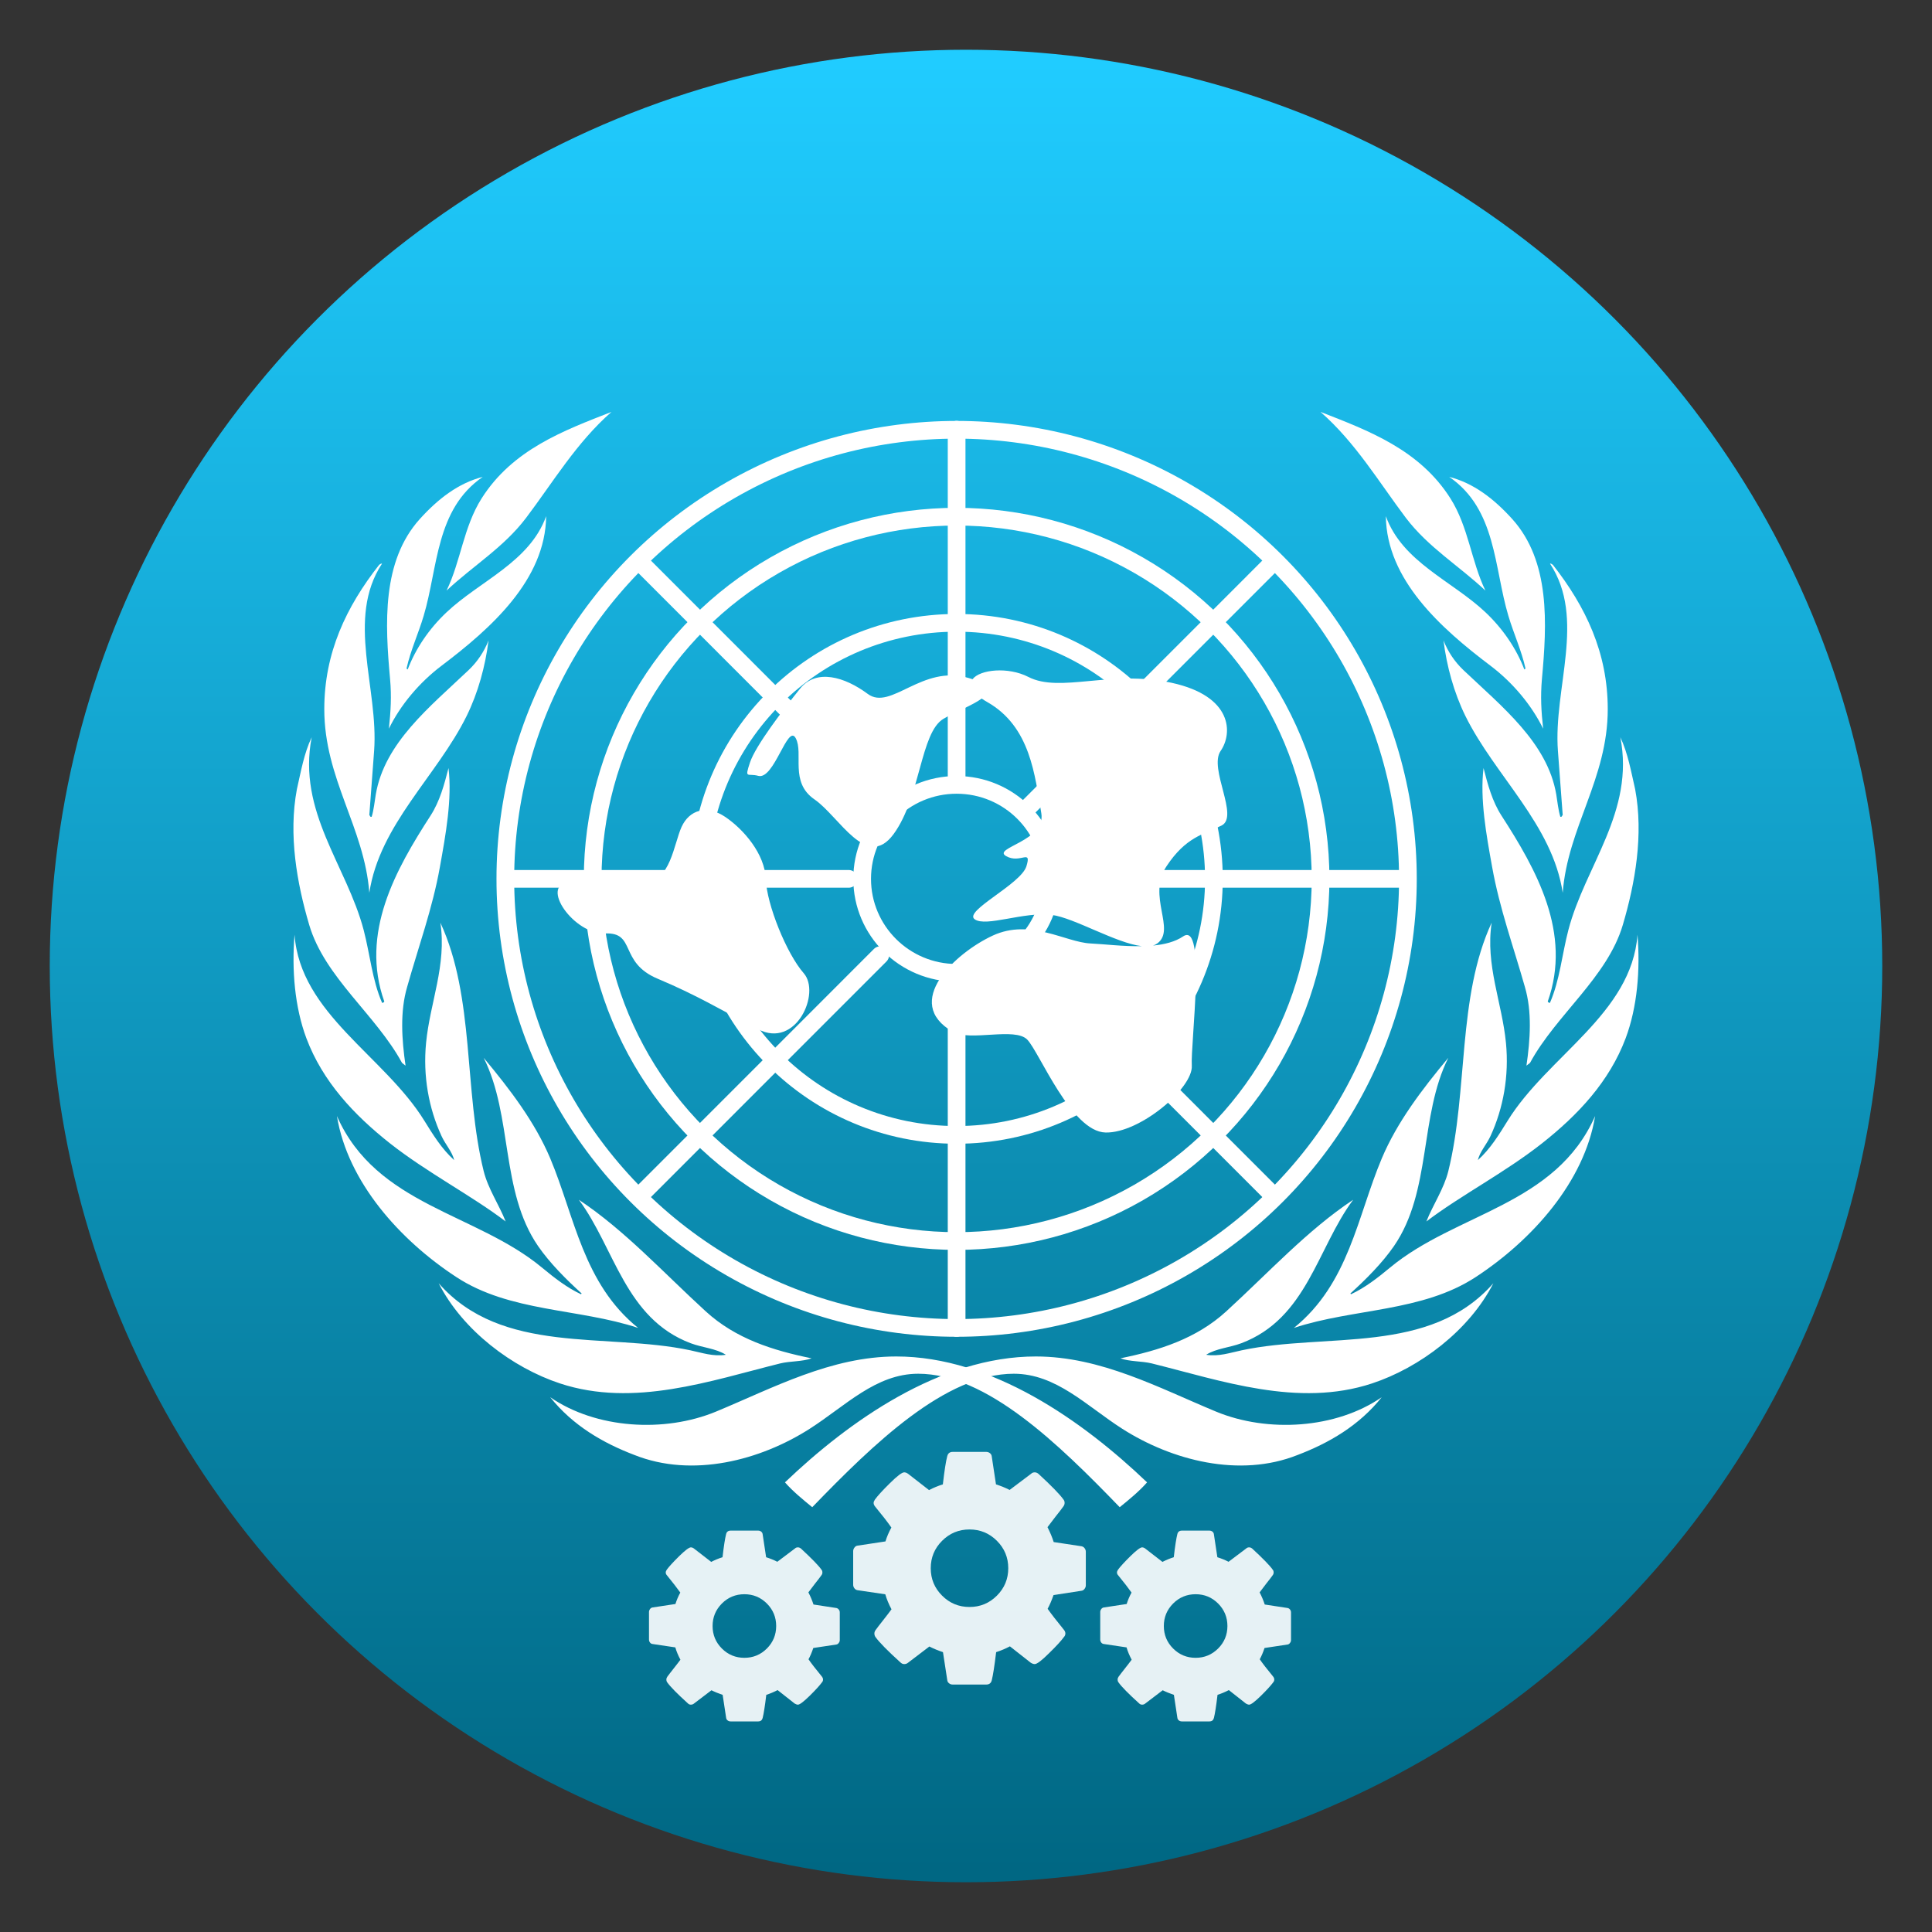
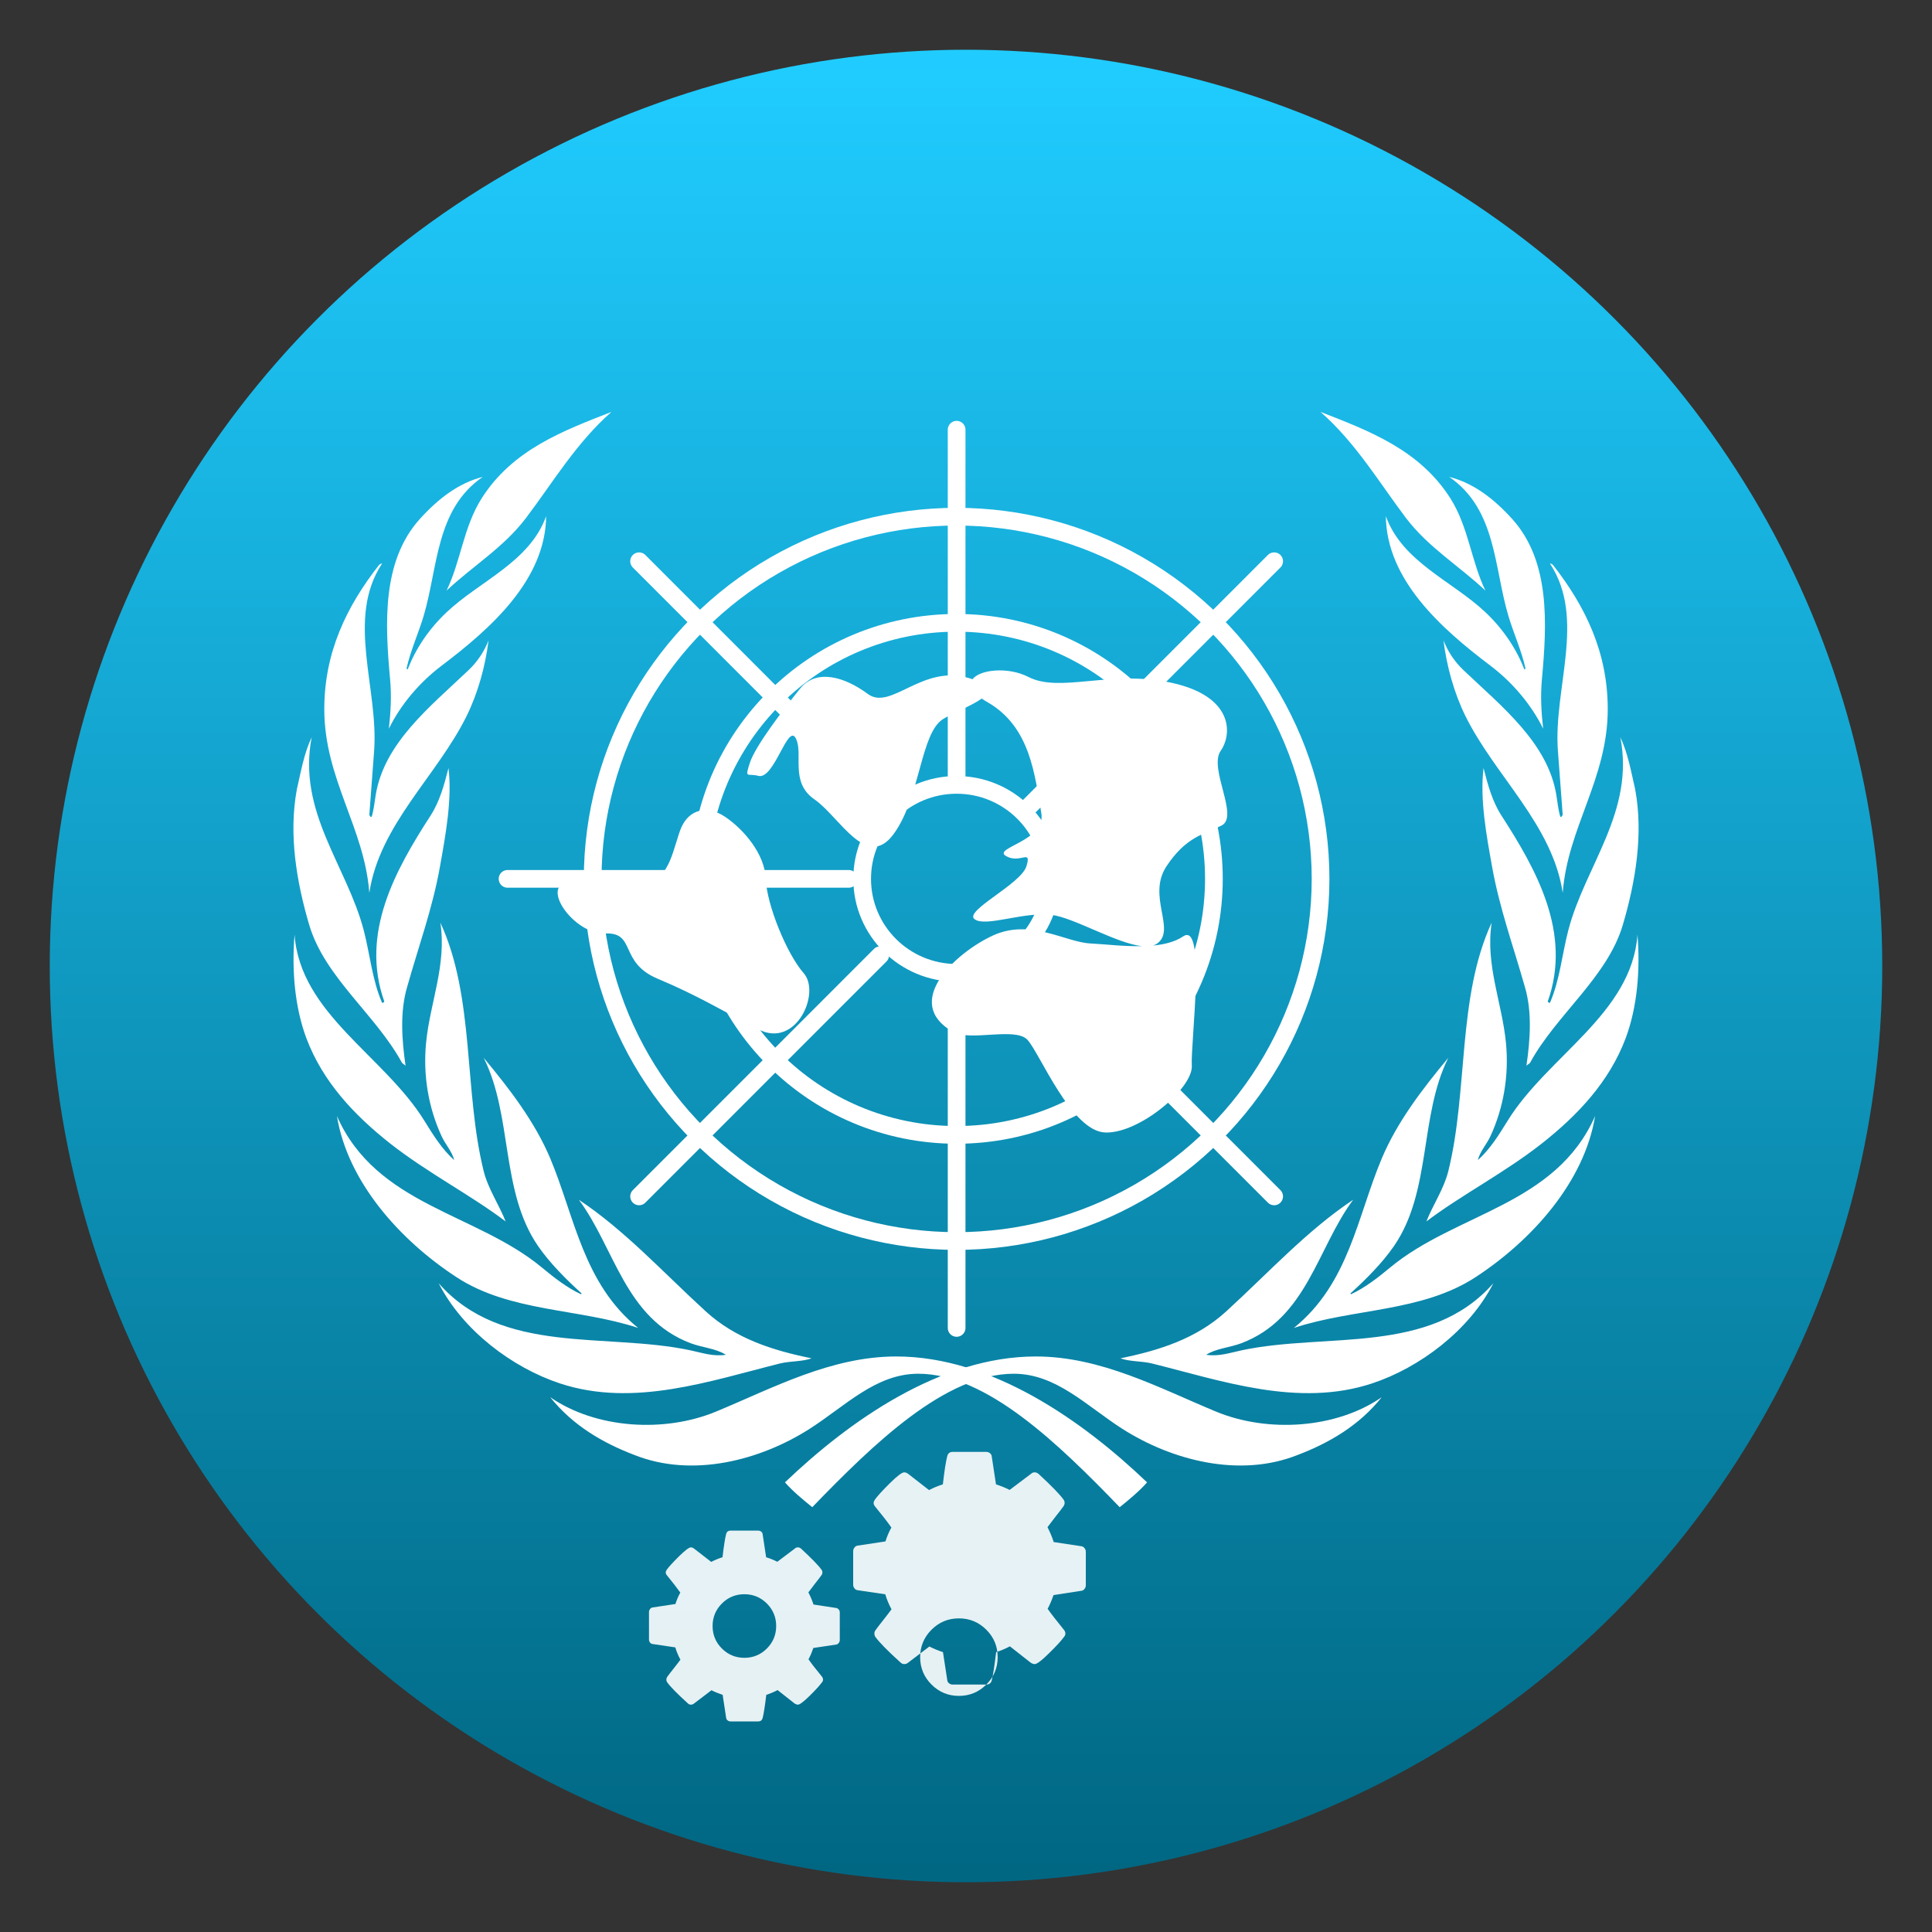
<svg xmlns="http://www.w3.org/2000/svg" clip-rule="evenodd" fill-rule="evenodd" stroke-linecap="round" stroke-linejoin="round" stroke-miterlimit="1.5" viewBox="0 0 48 48">
  <rect x="0" y="0" width="48" height="48" fill="#333333" stroke="none" />
  <linearGradient id="a" x2="1" gradientTransform="matrix(0 -45.528 45.528 0 80.273 46.764)" gradientUnits="userSpaceOnUse">
    <stop stop-color="#006783" offset="0" />
    <stop stop-color="#20ccff" offset="1" />
  </linearGradient>
  <circle cx="24" cy="24" r="22.764" fill="url(#a)" />
  <path transform="translate(.733)" d="m27.766 36.829c-.194.221-.444.426-.68.617-1.52-1.573-3.307-3.316-5.007-3.316-1.052 0-1.81.802-2.696 1.368-1.226.784-2.911 1.226-4.355.65-.775-.295-1.528-.729-2.091-1.435 1.137.785 2.838.889 4.121.357 1.417-.588 2.859-1.369 4.476-1.369 2.38 0 4.644 1.61 6.232 3.128zm-17.6-4.947c1.575 1.795 4.148 1.218 6.252 1.666.294.062.569.16.883.111-.25-.159-.582-.177-.872-.286-1.632-.615-1.887-2.363-2.78-3.565 1.141.759 2.086 1.797 3.154 2.774.742.679 1.668.97 2.628 1.165-.23.085-.532.066-.78.127-1.724.428-3.636 1.103-5.471.497-1.184-.391-2.416-1.316-3.014-2.489zm-2.528-4.154c.984 2.227 3.454 2.402 5.097 3.767.313.26.623.499.965.659l.019-.017c-.38-.344-.79-.753-1.084-1.179-.939-1.365-.626-3.23-1.351-4.677.658.789 1.275 1.6 1.655 2.502.608 1.45.816 3.106 2.182 4.209-1.479-.489-3.186-.391-4.517-1.264-1.402-.917-2.7-2.365-2.966-4zm-1.053-4.505c.142 1.963 2.23 3.01 3.226 4.623.213.344.432.7.74.977-.048-.208-.22-.392-.314-.598-.319-.692-.464-1.492-.384-2.316.097-1.001.515-1.932.355-2.986.858 1.853.58 4.169 1.076 6.173.111.443.38.83.546 1.251-.842-.642-1.948-1.212-2.874-1.941-.894-.706-1.671-1.534-2.076-2.609-.291-.776-.367-1.701-.295-2.574zm.058-3.614c.1-.437.177-.891.368-1.292-.361 1.85.87 3.188 1.291 4.788.158.604.212 1.244.457 1.807.023.012.042-.011.056-.029-.606-1.704.283-3.279 1.151-4.622.227-.353.338-.764.444-1.179.093.771-.071 1.663-.214 2.459-.183 1.026-.534 1.986-.812 2.974-.183.618-.135 1.315-.041 1.961l-.088-.069c-.646-1.192-1.919-2.123-2.305-3.426-.307-1.038-.52-2.24-.307-3.372zm.681-1.991c0-1.4.545-2.542 1.363-3.585.024-.012.041-.035.072-.031-.901 1.371-.082 3.1-.197 4.654l-.119 1.593c.017.012.017.06.059.042.054-.179.07-.367.101-.551.217-1.285 1.346-2.18 2.303-3.088.226-.214.392-.468.499-.741-.08.641-.259 1.297-.545 1.879-.738 1.491-2.161 2.696-2.417 4.391-.124-1.625-1.119-2.833-1.119-4.563zm2.373-4.723c.454-.502.96-.893 1.564-1.047-1.173.806-1.109 2.248-1.468 3.452-.131.441-.324.854-.426 1.31l.029.023c.195-.513.529-1.01.966-1.421.825-.779 2.066-1.249 2.474-2.388-.018 1.582-1.367 2.785-2.599 3.716-.553.418-1.023.978-1.308 1.564.046-.436.068-.8.03-1.226-.126-1.383-.209-2.932.738-3.983zm4.762-2.661c-.871.764-1.452 1.747-2.121 2.632-.556.735-1.318 1.19-1.976 1.807.355-.735.42-1.577.87-2.289.77-1.216 2.041-1.687 3.227-2.15z" fill="#fff" fill-rule="nonzero" />
  <path transform="translate(.733)" d="m18.769 36.829c.194.221.444.426.678.617 1.522-1.573 3.309-3.316 5.008-3.316 1.052 0 1.81.802 2.695 1.368 1.228.784 2.913 1.226 4.357.65.775-.295 1.527-.729 2.089-1.435-1.135.785-2.836.889-4.119.357-1.417-.588-2.861-1.369-4.476-1.369-2.38 0-4.644 1.61-6.232 3.128zm17.6-4.947c-1.577 1.795-4.148 1.218-6.252 1.666-.294.062-.569.16-.883.111.25-.159.582-.177.871-.286 1.633-.615 1.887-2.363 2.781-3.565-1.141.759-2.087 1.797-3.155 2.774-.742.679-1.669.97-2.627 1.165.229.085.532.066.779.127 1.725.428 3.637 1.103 5.471.497 1.185-.391 2.417-1.316 3.015-2.489zm2.528-4.154c-.984 2.227-3.455 2.402-5.097 3.767-.313.26-.623.499-.966.659l-.018-.017c.38-.344.79-.753 1.084-1.179.939-1.365.626-3.23 1.35-4.677-.657.789-1.274 1.6-1.654 2.502-.61 1.45-.816 3.106-2.183 4.209 1.48-.489 3.185-.391 4.518-1.264 1.401-.917 2.699-2.365 2.966-4zm1.053-4.505c-.143 1.963-2.23 3.01-3.227 4.623-.213.344-.431.7-.739.977.048-.208.219-.392.314-.598.319-.692.464-1.492.384-2.316-.097-1.001-.515-1.932-.355-2.986-.858 1.853-.581 4.169-1.077 6.173-.11.443-.379.83-.545 1.251.842-.642 1.948-1.212 2.873-1.941.895-.706 1.672-1.534 2.077-2.609.291-.776.366-1.701.295-2.574zm-.058-3.614c-.101-.437-.178-.891-.368-1.292.361 1.85-.872 3.188-1.291 4.788-.158.604-.212 1.244-.457 1.807-.023.012-.042-.011-.056-.029.606-1.704-.284-3.279-1.151-4.622-.227-.353-.338-.764-.444-1.179-.093.771.07 1.663.214 2.459.183 1.026.532 1.986.812 2.974.183.618.135 1.315.04 1.961l.089-.069c.646-1.192 1.919-2.123 2.305-3.426.307-1.038.519-2.24.307-3.372zm-.681-1.991c0-1.4-.546-2.542-1.363-3.585-.024-.012-.041-.035-.072-.031.901 1.371.08 3.1.197 4.654l.119 1.593c-.019.012-.019.06-.06.042-.053-.179-.069-.367-.1-.551-.217-1.285-1.346-2.18-2.303-3.088-.226-.214-.392-.468-.499-.741.08.641.259 1.297.545 1.879.738 1.491 2.161 2.696 2.417 4.391.124-1.625 1.119-2.833 1.119-4.563zm-2.373-4.723c-.454-.502-.961-.893-1.566-1.047 1.174.806 1.11 2.248 1.47 3.452.131.441.324.854.426 1.31l-.029.023c-.195-.513-.531-1.01-.966-1.421-.825-.779-2.066-1.249-2.475-2.388.019 1.582 1.368 2.785 2.6 3.716.553.418 1.021.978 1.308 1.564-.048-.436-.068-.8-.031-1.226.127-1.383.21-2.932-.737-3.983zm-4.763-2.661c.872.764 1.453 1.747 2.12 2.632.558.735 1.32 1.19 1.976 1.807-.353-.735-.419-1.577-.868-2.289-.77-1.216-2.042-1.687-3.228-2.15z" fill="#fff" fill-rule="nonzero" />
  <path transform="translate(.733)" d="m23.43 16.875c.18-.242.884-.315 1.386-.057.793.409 2.05-.186 3.565.147 1.515.332 1.515 1.256 1.212 1.692-.302.437.469 1.633.022 1.854-.448.222-.883.278-1.369 1.015-.486.738.246 1.57-.227 1.914-.031.023-.066.039-.105.052.285-.027.549-.093.749-.228.579-.387.181 2.66.214 3.212.035.555-1.29 1.682-2.143 1.661-.854-.021-1.64-1.992-1.945-2.308-.306-.316-1.419.051-1.844-.191-1.28-.729.061-1.968.992-2.396.932-.428 1.803.169 2.423.198.338.016.815.077 1.275.067-.636-.072-1.681-.704-2.235-.776-.691-.089-1.636.31-1.918.108-.282-.204 1.149-.869 1.286-1.317.136-.448-.154-.051-.506-.253-.351-.204.994-.371.876-1.065-.16-.934-.266-2.149-1.343-2.762-.051-.029-.098-.058-.138-.086-.229.168-.665.335-.949.502-.576.339-.57 1.952-1.24 2.865-.671.915-1.343-.433-1.967-.863-.624-.429-.263-1.14-.464-1.519-.201-.376-.536 1.042-.931.935-.265-.073-.345.09-.207-.329.137-.419.841-1.336 1.246-1.838.404-.503 1.11-.293 1.682.132.573.425 1.348-.737 2.499-.398.037.01.072.022.104.032zm-8.134 5.011c.62.043.713-.923.905-1.343.192-.419.623-.557 1.083-.248.458.309.986.919 1.009 1.546.022.628.515 1.852.943 2.339.427.488-.189 1.888-1.136 1.39-.949-.496-1.528-.848-2.494-1.254-.968-.406-.53-1.158-1.302-1.124-.773.034-1.642-1.203-.902-1.277.739-.074 1.274-.074 1.894-.029z" fill="#fff" />
  <path transform="translate(.733)" d="m18.104 42.768h-.685c-.029 0-.054-.008-.076-.026-.022-.017-.033-.039-.036-.067l-.086-.567c-.1-.034-.194-.071-.278-.114l-.435.331c-.02.017-.047.027-.077.027-.029 0-.055-.011-.077-.035-.259-.234-.429-.407-.509-.518-.015-.02-.022-.043-.022-.071 0-.025.008-.048.024-.071.031-.042.083-.111.158-.205.074-.093.129-.166.167-.217-.055-.103-.098-.205-.127-.306l-.564-.084c-.028-.003-.05-.016-.066-.038s-.024-.046-.024-.073v-.685c0-.025.008-.048.024-.071.016-.022.037-.035.059-.04l.574-.087c.029-.094.069-.189.121-.284-.083-.116-.194-.259-.33-.426-.022-.023-.032-.048-.032-.073 0-.021.01-.045.027-.071.054-.074.156-.185.304-.332.15-.147.248-.221.293-.221.026 0 .054.01.08.031l.426.33c.09-.047.184-.086.281-.116.032-.281.063-.472.089-.575.014-.057.052-.086.112-.086h.685c.028 0 .054.009.076.026.02.018.033.039.035.066l.086.569c.101.032.193.069.278.113l.438-.33c.018-.019.043-.028.074-.028.027 0 .052.01.077.031.266.246.436.42.509.525.015.016.022.039.022.068 0 .025-.007.048-.025.07-.03.044-.083.112-.157.205-.074.095-.129.168-.166.219.053.103.095.203.127.302l.564.086c.026.004.048.018.064.039.018.022.025.045.025.073v.685c0 .024-.007.048-.025.07-.016.024-.036.037-.061.041l-.572.086c-.037.112-.078.205-.119.281.071.103.182.246.33.426.021.025.031.051.031.077 0 .028-.009.051-.028.071-.055.076-.157.188-.305.334-.149.145-.245.219-.291.219-.024 0-.051-.01-.08-.027l-.425-.335c-.092.048-.185.087-.281.118-.033.279-.064.471-.09.575-.015.056-.051.085-.111.085zm.216-1.811c-.155.154-.341.231-.559.231s-.405-.077-.559-.231-.231-.341-.231-.559.077-.404.231-.559c.154-.154.341-.231.559-.231s.404.077.559.231c.154.155.231.341.231.559s-.077.405-.231.559z" fill="#fff" fill-opacity=".9" />
-   <path transform="translate(.733)" d="m29.315 42.768h-.685c-.029 0-.054-.008-.076-.026-.022-.017-.033-.039-.036-.067l-.086-.567c-.1-.034-.193-.071-.278-.114l-.435.331c-.02.017-.046.027-.077.027-.029 0-.055-.011-.077-.035-.259-.234-.429-.407-.509-.518-.015-.02-.022-.043-.022-.071 0-.025.008-.048.024-.071.031-.042.083-.111.158-.205.074-.093.129-.166.167-.217-.055-.103-.098-.205-.127-.306l-.564-.084c-.028-.003-.05-.016-.066-.038s-.024-.046-.024-.073v-.685c0-.025.008-.048.024-.071.016-.022.037-.035.059-.04l.574-.087c.029-.094.069-.189.121-.284-.083-.116-.193-.259-.33-.426-.022-.023-.032-.048-.032-.073 0-.021.01-.045.027-.071.054-.074.156-.185.304-.332.15-.147.248-.221.293-.221.026 0 .054.01.08.031l.426.33c.091-.047.184-.086.281-.116.032-.281.063-.472.089-.575.014-.057.052-.086.112-.086h.685c.028 0 .054.009.076.026.02.018.033.039.035.066l.086.569c.102.032.193.069.278.113l.438-.33c.018-.019.043-.028.074-.028.027 0 .052.01.077.031.266.246.436.42.509.525.015.016.022.039.022.068 0 .025-.007.048-.025.07-.03.044-.083.112-.157.205-.074.095-.129.168-.166.219.053.103.095.203.127.302l.564.086c.027.004.048.018.064.039.018.022.025.045.025.073v.685c0 .024-.007.048-.025.07-.016.024-.036.037-.061.041l-.572.086c-.037.112-.078.205-.119.281.071.103.182.246.33.426.021.025.031.051.031.077 0 .028-.009.051-.028.071-.055.076-.157.188-.305.334-.149.145-.245.219-.291.219-.024 0-.051-.01-.08-.027l-.425-.335c-.092.048-.185.087-.281.118-.033.279-.064.471-.09.575-.015.056-.051.085-.111.085zm.216-1.811c-.155.154-.341.231-.559.231s-.405-.077-.559-.231-.231-.341-.231-.559.077-.404.231-.559c.154-.154.341-.231.559-.231s.404.077.559.231c.154.155.231.341.231.559s-.077.405-.231.559z" fill="#fff" fill-opacity=".9" />
-   <path transform="translate(.733)" d="m23.772 41.852h-.836c-.035 0-.065-.01-.091-.032-.028-.022-.041-.048-.044-.082l-.106-.691c-.122-.041-.236-.087-.338-.14l-.531.404c-.025.021-.057.033-.094.033-.035 0-.066-.015-.094-.042-.315-.285-.523-.496-.621-.632-.017-.024-.026-.054-.026-.086 0-.03.01-.059.031-.087.037-.052.101-.135.192-.25.09-.114.157-.202.202-.265-.067-.125-.119-.25-.154-.372l-.689-.102c-.032-.005-.059-.021-.078-.047-.021-.026-.031-.057-.031-.089v-.835c0-.03.01-.059.031-.087.019-.026.043-.044.071-.048l.7-.106c.035-.115.084-.23.147-.345-.1-.144-.236-.317-.403-.52-.025-.03-.038-.061-.038-.09 0-.026.012-.054.034-.087.065-.09.189-.226.371-.405.181-.179.299-.269.355-.269.033 0 .065.013.099.038l.518.403c.11-.058.225-.106.343-.142.039-.342.076-.575.109-.7.018-.072.063-.107.135-.107h.836c.034 0 .065.012.091.032.026.022.041.048.044.082l.105.693c.123.039.235.085.339.138l.534-.402c.023-.023.052-.035.09-.035.033 0 .064.013.094.038.323.298.532.512.622.64.017.021.026.048.026.083 0 .029-.01.058-.031.086-.037.052-.101.137-.192.25-.09.115-.157.203-.202.265.064.127.116.249.154.37l.689.104c.032.006.058.021.078.048s.031.056.031.088v.835c0 .031-.011.06-.031.087-.02.028-.045.044-.076.048l-.695.107c-.048.135-.096.248-.147.341.089.126.223.299.403.52.025.03.038.061.038.094 0 .032-.012.062-.035.086-.067.093-.191.229-.373.406-.18.179-.298.268-.353.268-.029 0-.063-.012-.098-.033l-.519-.408c-.109.058-.224.106-.342.144-.041.341-.077.573-.109.7-.018.07-.063.105-.135.105zm.263-2.209c-.188.188-.415.282-.681.282s-.493-.094-.681-.282-.282-.415-.282-.681.094-.493.282-.681.415-.282.681-.282.493.094.681.282.282.415.282.681-.094.493-.282.681z" fill="#fff" fill-opacity=".9" />
+   <path transform="translate(.733)" d="m23.772 41.852h-.836c-.035 0-.065-.01-.091-.032-.028-.022-.041-.048-.044-.082l-.106-.691c-.122-.041-.236-.087-.338-.14l-.531.404c-.025.021-.057.033-.094.033-.035 0-.066-.015-.094-.042-.315-.285-.523-.496-.621-.632-.017-.024-.026-.054-.026-.086 0-.03.01-.059.031-.087.037-.052.101-.135.192-.25.09-.114.157-.202.202-.265-.067-.125-.119-.25-.154-.372l-.689-.102c-.032-.005-.059-.021-.078-.047-.021-.026-.031-.057-.031-.089v-.835c0-.03.01-.059.031-.087.019-.026.043-.044.071-.048l.7-.106c.035-.115.084-.23.147-.345-.1-.144-.236-.317-.403-.52-.025-.03-.038-.061-.038-.09 0-.026.012-.054.034-.087.065-.09.189-.226.371-.405.181-.179.299-.269.355-.269.033 0 .065.013.099.038l.518.403c.11-.058.225-.106.343-.142.039-.342.076-.575.109-.7.018-.072.063-.107.135-.107h.836c.034 0 .065.012.091.032.026.022.041.048.044.082l.105.693c.123.039.235.085.339.138l.534-.402c.023-.023.052-.035.09-.035.033 0 .064.013.094.038.323.298.532.512.622.64.017.021.026.048.026.083 0 .029-.01.058-.031.086-.037.052-.101.137-.192.25-.09.115-.157.203-.202.265.064.127.116.249.154.37l.689.104c.032.006.058.021.078.048s.031.056.031.088v.835c0 .031-.011.06-.031.087-.02.028-.045.044-.076.048l-.695.107c-.048.135-.096.248-.147.341.089.126.223.299.403.52.025.03.038.061.038.094 0 .032-.012.062-.035.086-.067.093-.191.229-.373.406-.18.179-.298.268-.353.268-.029 0-.063-.012-.098-.033l-.519-.408c-.109.058-.224.106-.342.144-.041.341-.077.573-.109.7-.018.07-.063.105-.135.105zc-.188.188-.415.282-.681.282s-.493-.094-.681-.282-.282-.415-.282-.681.094-.493.282-.681.415-.282.681-.282.493.094.681.282.282.415.282.681-.094.493-.282.681z" fill="#fff" fill-opacity=".9" />
  <g fill="none" stroke="#fff" stroke-width=".44">
-     <ellipse cx="23.767" cy="21.835" rx="11.212" ry="11.157" />
    <ellipse cx="23.767" cy="21.835" rx="9.042" ry="8.998" />
    <ellipse cx="23.767" cy="21.835" rx="6.392" ry="6.361" />
    <ellipse cx="23.767" cy="21.835" rx="2.347" ry="2.335" />
    <path transform="translate(.733)" d="m23.034 10.676v8.767" />
    <path transform="translate(.733)" d="m30.923 13.944-6.198 6.2" />
-     <path transform="translate(.733)" d="m34.191 21.835h-8.767" />
    <path transform="translate(.733)" d="m30.923 29.724-6.198-6.2" />
    <path transform="translate(.733)" d="m23.034 24.517v8.475" />
    <path transform="translate(.733)" d="m21.136 23.731-5.991 5.993" />
    <path transform="translate(.733)" d="m20.352 21.835h-8.475" />
    <path transform="translate(.733)" d="m21.136 19.938-5.991-5.994" />
  </g>
</svg>